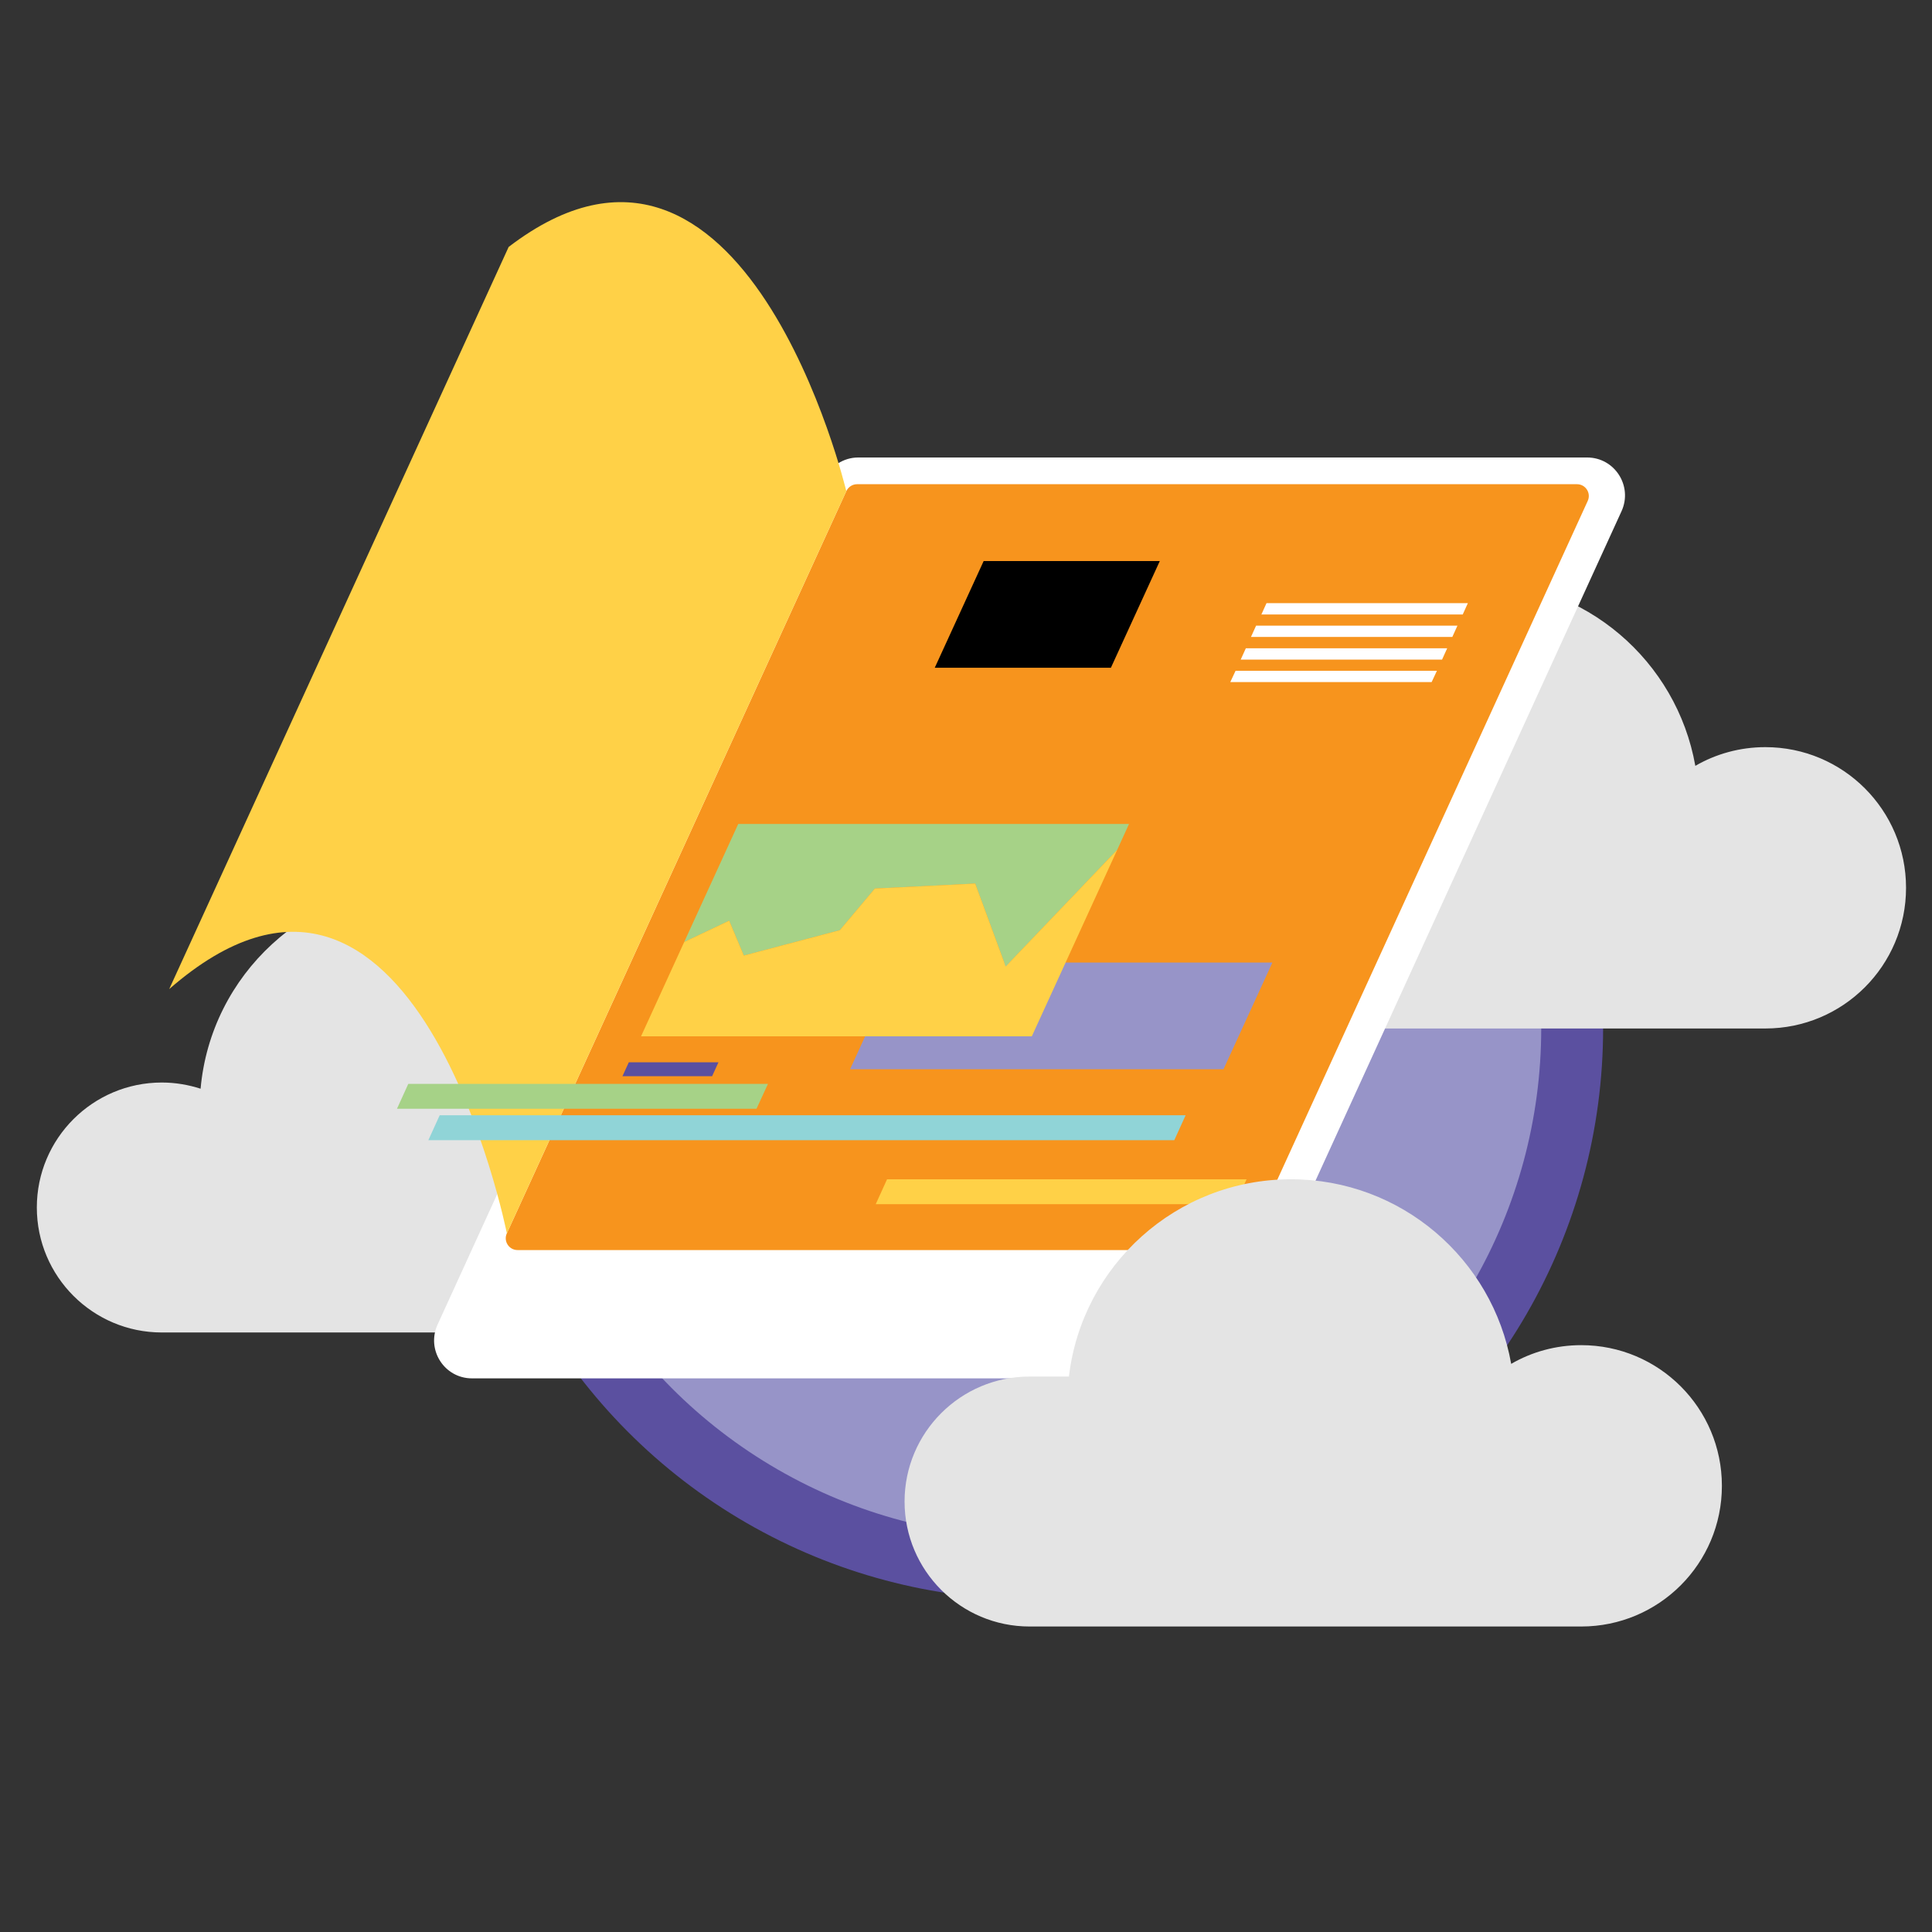
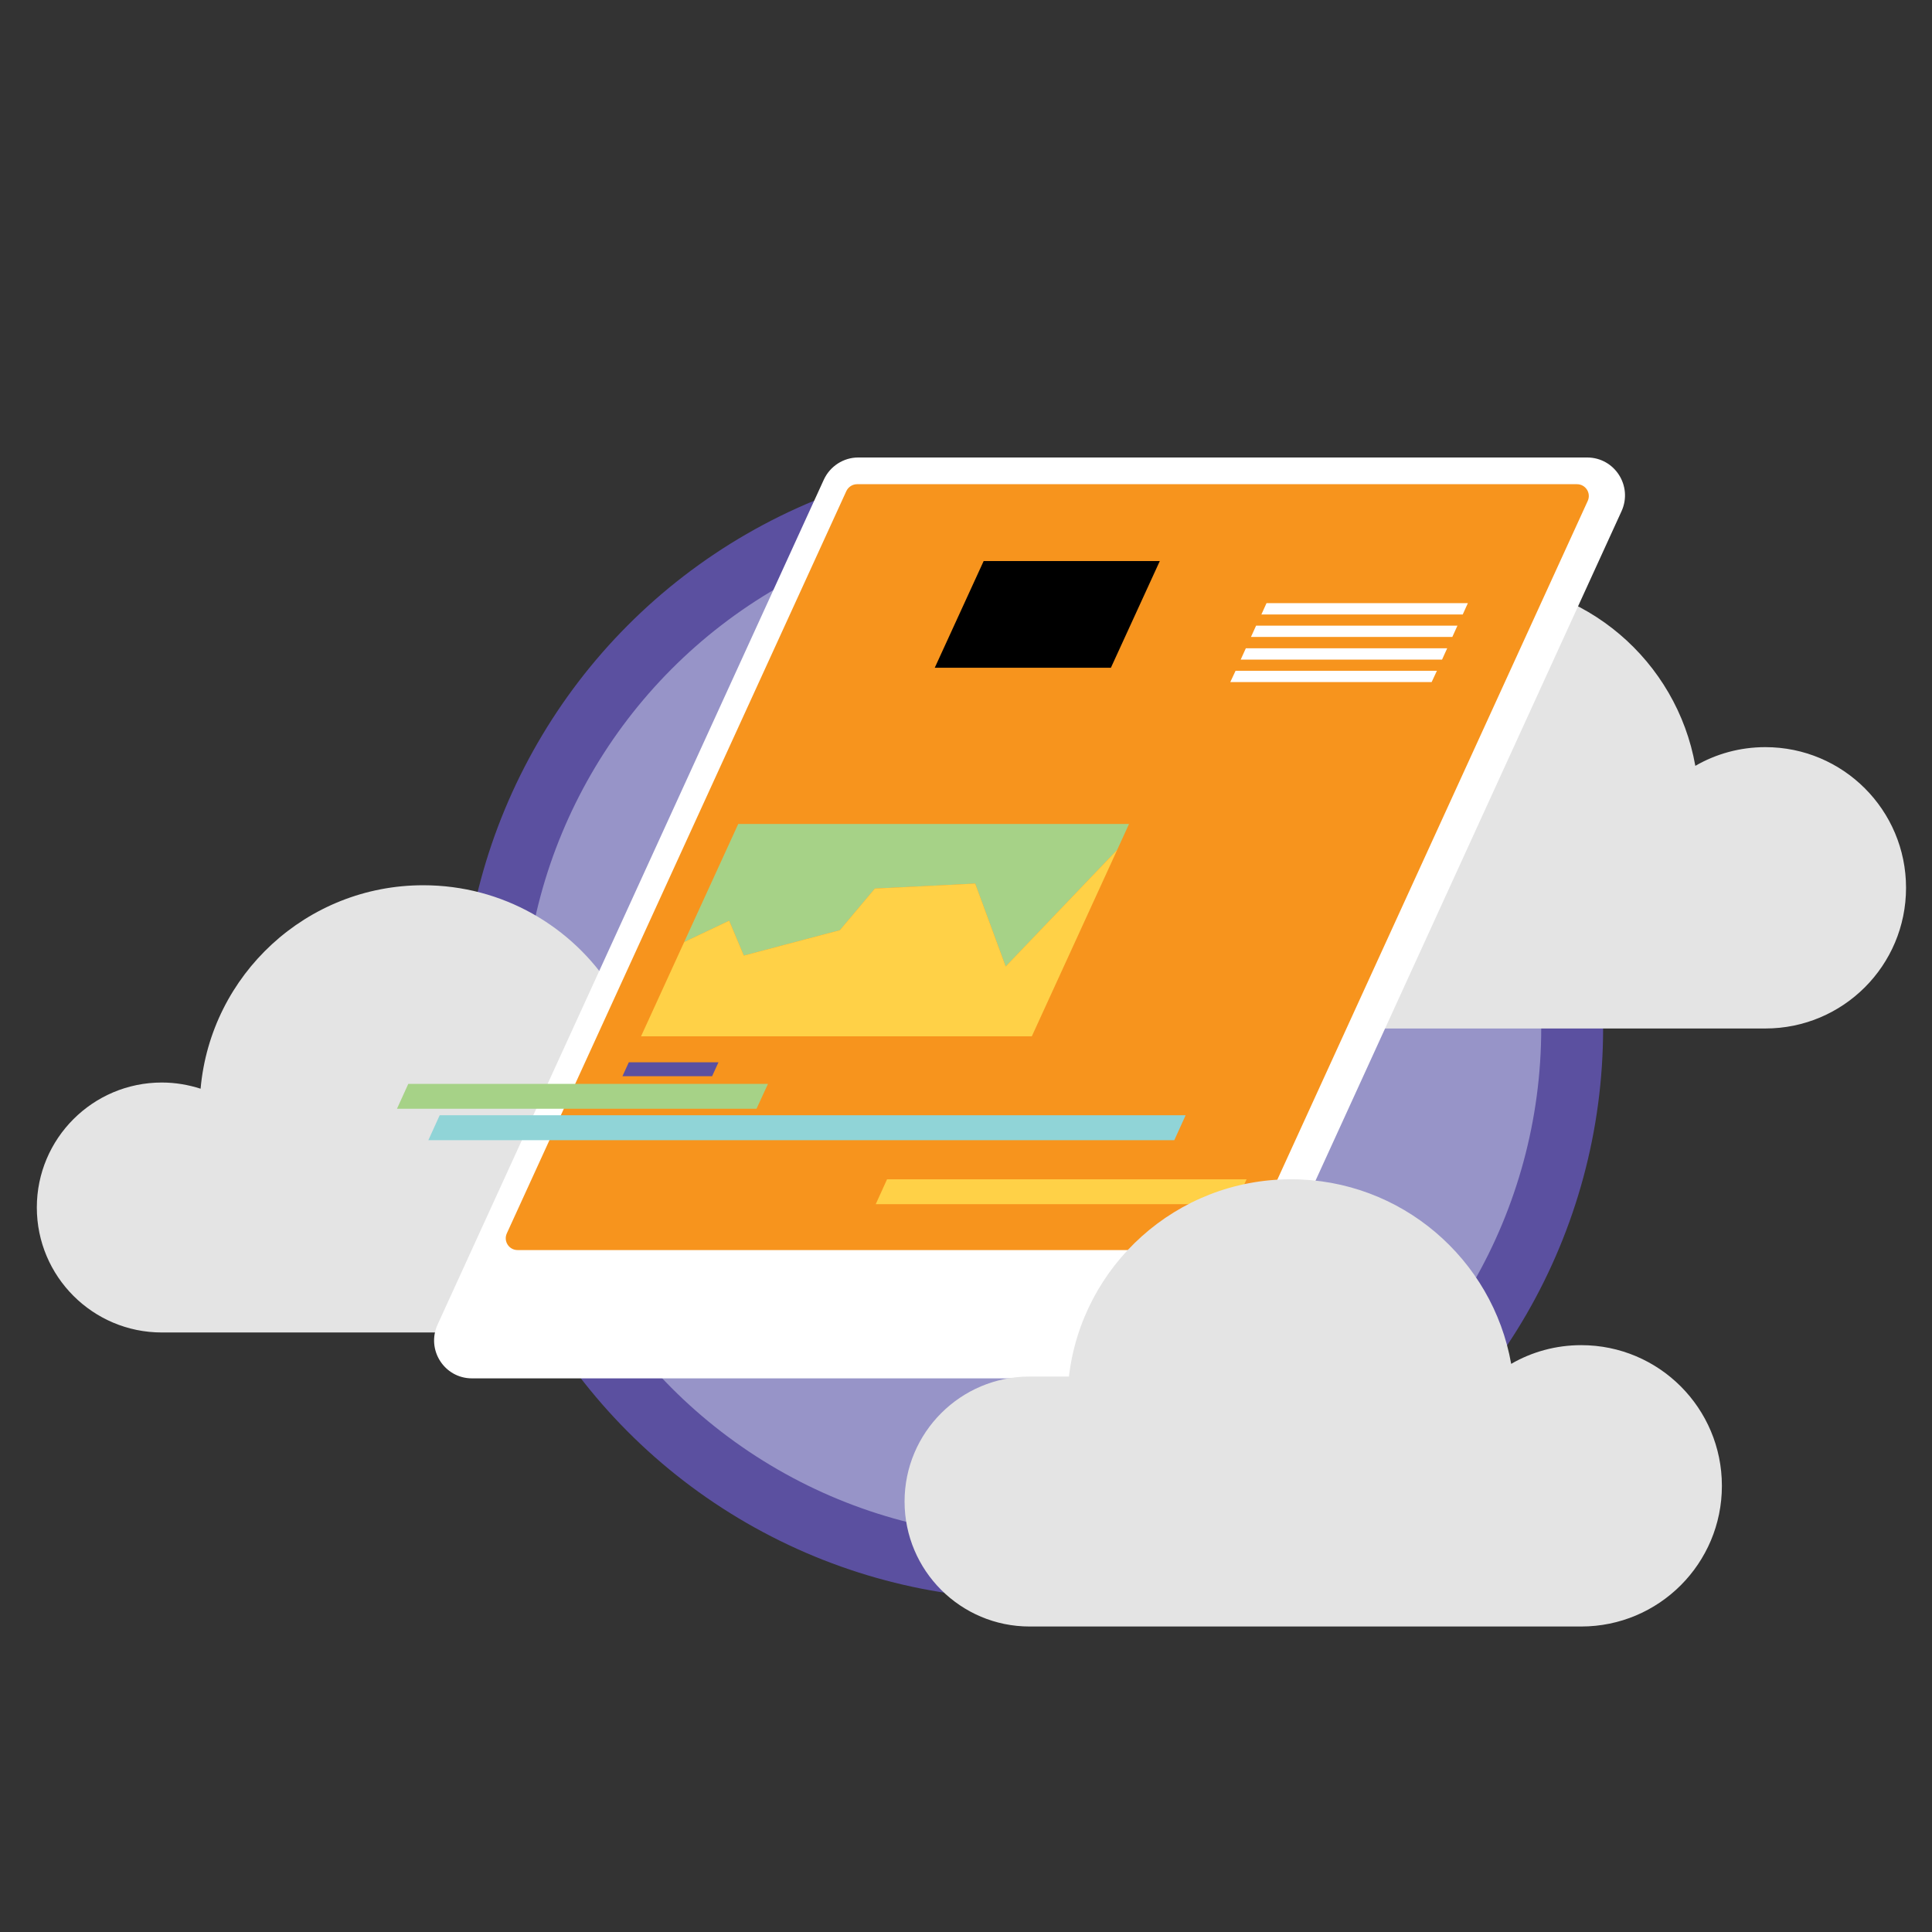
<svg xmlns="http://www.w3.org/2000/svg" version="1.1" id="Layer_1" x="0px" y="0px" viewBox="0 0 128 128" style="enable-background:new 0 0 128 128;" xml:space="preserve">
  <rect x="0" y="0" width="128" height="128" fill="#333333" stroke="none" />
  <style type="text/css">
	.st0{fill:#5B50A0;}
	.st1{fill:#9794C8;}
	.st2{fill:#E4E4E4;}
	.st3{fill:#FFFFFF;}
	.st4{fill:#F7941D;}
	.st5{fill:#FFD147;}
	.st6{fill:#A6D287;}
	.st7{fill:#90D4D7;}
</style>
  <g>
    <circle class="st0" cx="68.38" cy="68.14" r="37.83" />
    <circle class="st1" cx="68.38" cy="68.14" r="33.73" />
    <path class="st2" d="M116.96,49.5c-1.69,0-3.28,0.45-4.64,1.24c-1.23-6.95-7.29-12.23-14.59-12.23c-7.59,0-13.85,5.71-14.71,13.07   h-6.53c-4.57,0-8.28,3.71-8.28,8.28s3.71,8.28,8.28,8.28h40.47c5.15,0,9.32-4.17,9.32-9.32C126.28,53.67,122.11,49.5,116.96,49.5z" />
    <path class="st2" d="M47.27,65.51h-6.73c-2.63-4.13-7.24-6.86-12.5-6.86c-7.73,0-14.08,5.93-14.75,13.48   c-0.81-0.26-1.67-0.41-2.57-0.41c-4.57,0-8.28,3.71-8.28,8.28c0,4.57,3.71,8.28,8.28,8.28h36.55c6.29,0,11.38-5.1,11.38-11.38   S53.56,65.51,47.27,65.51z" />
    <path class="st3" d="M79.56,91.32H31.27c-1.83,0-3.04-1.89-2.28-3.56l25.59-55.98c0.41-0.89,1.3-1.47,2.28-1.47h48.29   c1.83,0,3.04,1.89,2.28,3.56L81.84,89.85C81.44,90.75,80.54,91.32,79.56,91.32z" />
-     <path class="st4" d="M81.99,82.82h-47.7c-0.57,0-0.95-0.59-0.71-1.11l22.49-49.17c0.13-0.28,0.41-0.46,0.71-0.46h47.7   c0.57,0,0.95,0.59,0.71,1.11L82.7,82.37C82.58,82.64,82.3,82.82,81.99,82.82z" />
+     <path class="st4" d="M81.99,82.82h-47.7c-0.57,0-0.95-0.59-0.71-1.11l22.49-49.17c0.13-0.28,0.41-0.46,0.71-0.46h47.7   c0.57,0,0.95,0.59,0.71,1.11L82.7,82.37C82.58,82.64,82.3,82.82,81.99,82.82" />
    <polygon class="st0" points="41.24,71.3 47.18,71.3 47.6,70.38 41.66,70.38  " />
    <polygon points="65.17,37.17 61.93,44.24 73.6,44.24 76.84,37.17  " />
    <polygon class="st5" points="70.17,79.78 81.84,79.78 82.59,78.13 58.77,78.13 58.02,79.78 71.03,79.78  " />
-     <polygon class="st1" points="56.32,70.84 81.06,70.84 84.3,63.77 59.55,63.77  " />
    <g>
      <polygon class="st3" points="97.25,39.96 83.91,39.96 83.57,40.71 96.91,40.71   " />
      <polygon class="st3" points="96.56,41.45 83.22,41.45 82.88,42.2 96.22,42.2   " />
      <polygon class="st3" points="95.88,42.95 82.54,42.95 82.2,43.7 95.54,43.7   " />
      <polygon class="st3" points="81.51,45.19 94.85,45.19 95.2,44.44 81.86,44.44   " />
    </g>
    <g>
      <polygon class="st6" points="49.28,63.31 55.64,61.63 57.96,58.87 64.61,58.54 66.63,64.03 74.02,56.3 74.8,54.59 48.91,54.59     45.33,62.41 48.31,61   " />
      <polygon class="st5" points="66.63,64.03 64.61,58.54 57.96,58.87 55.64,61.63 49.28,63.31 48.31,61 45.33,62.41 42.47,68.66     68.36,68.66 74.02,56.3   " />
    </g>
-     <path class="st5" d="M33.58,81.71c0,0-6.05-30.42-22.37-16.18L33.7,16.36C49.36,4.38,56.07,32.54,56.07,32.54L33.58,81.71z" />
    <path class="st2" d="M104.76,89.12c-1.69,0-3.28,0.45-4.64,1.24c-1.23-6.95-7.29-12.23-14.59-12.23c-7.59,0-13.85,5.71-14.71,13.07   h-2.61c-4.57,0-8.28,3.71-8.28,8.28c0,4.57,3.71,8.28,8.28,8.28h36.55c5.15,0,9.32-4.17,9.32-9.32   C114.08,93.29,109.91,89.12,104.76,89.12z" />
    <polygon class="st7" points="66.13,75.54 77.8,75.54 78.55,73.89 29.13,73.89 28.38,75.54 41.39,75.54  " />
    <polygon class="st6" points="38.45,73.46 50.12,73.46 50.88,71.81 27.05,71.81 26.3,73.46 39.31,73.46  " />
  </g>
</svg>